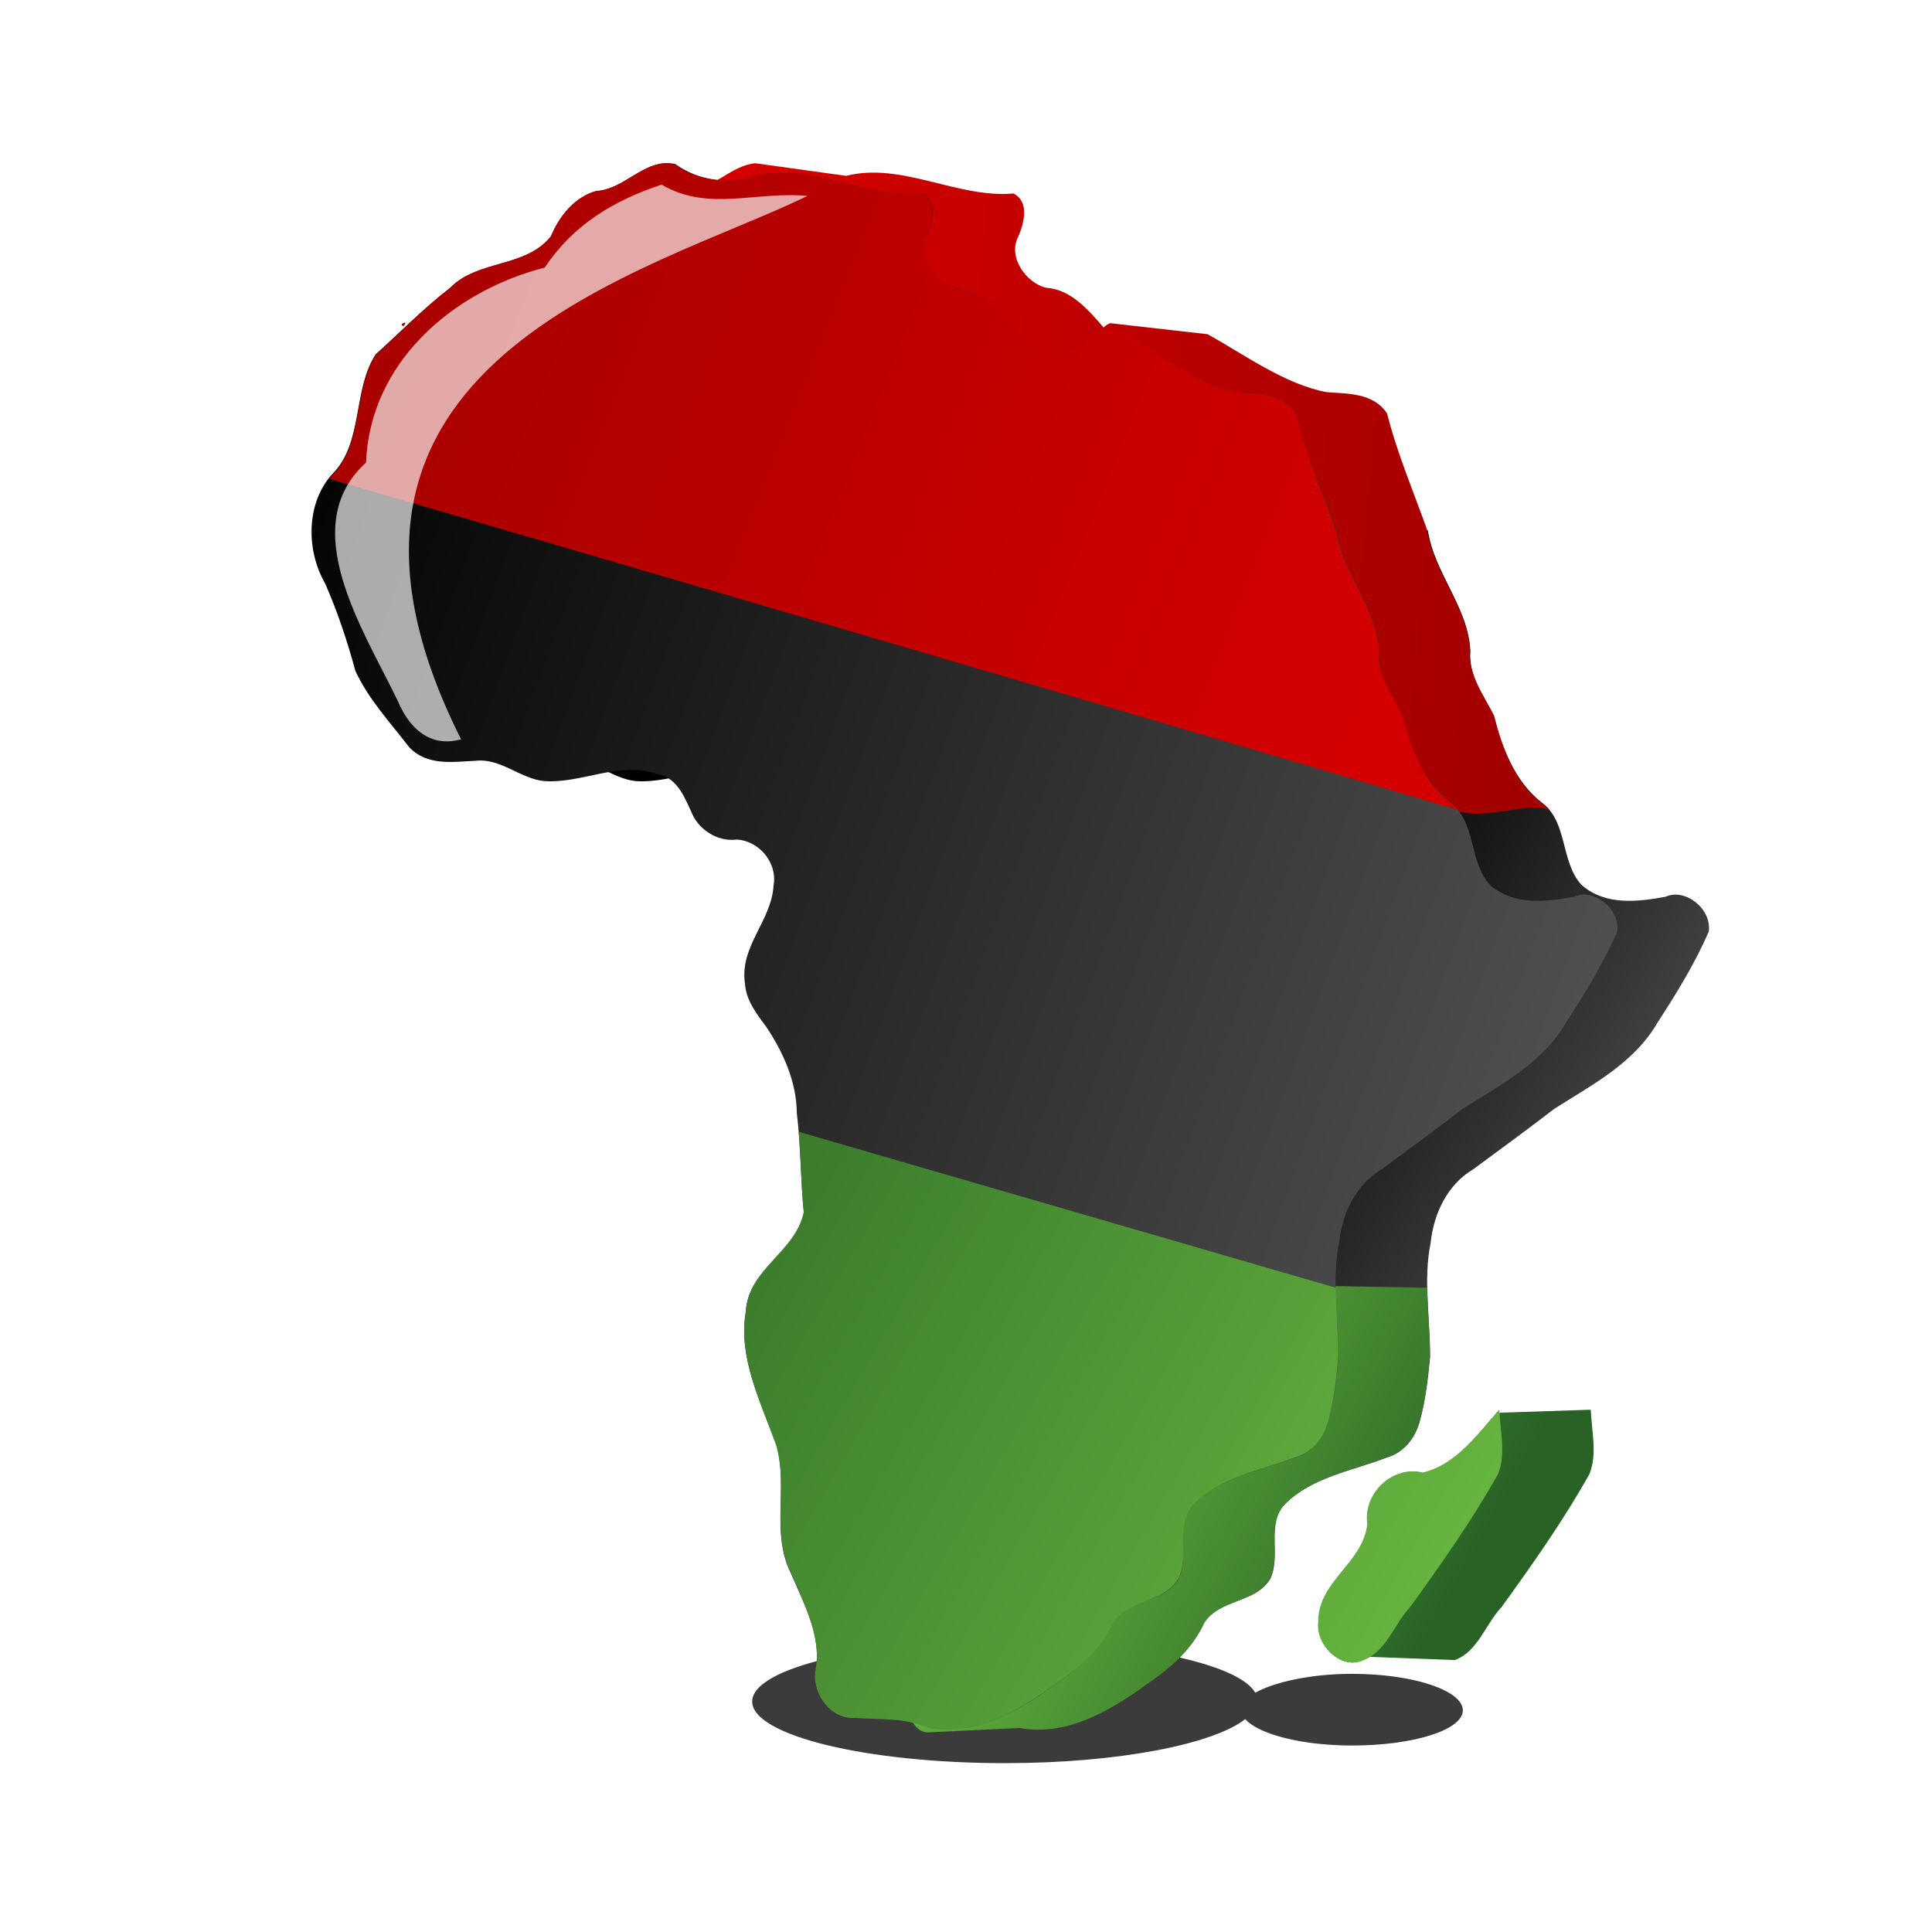
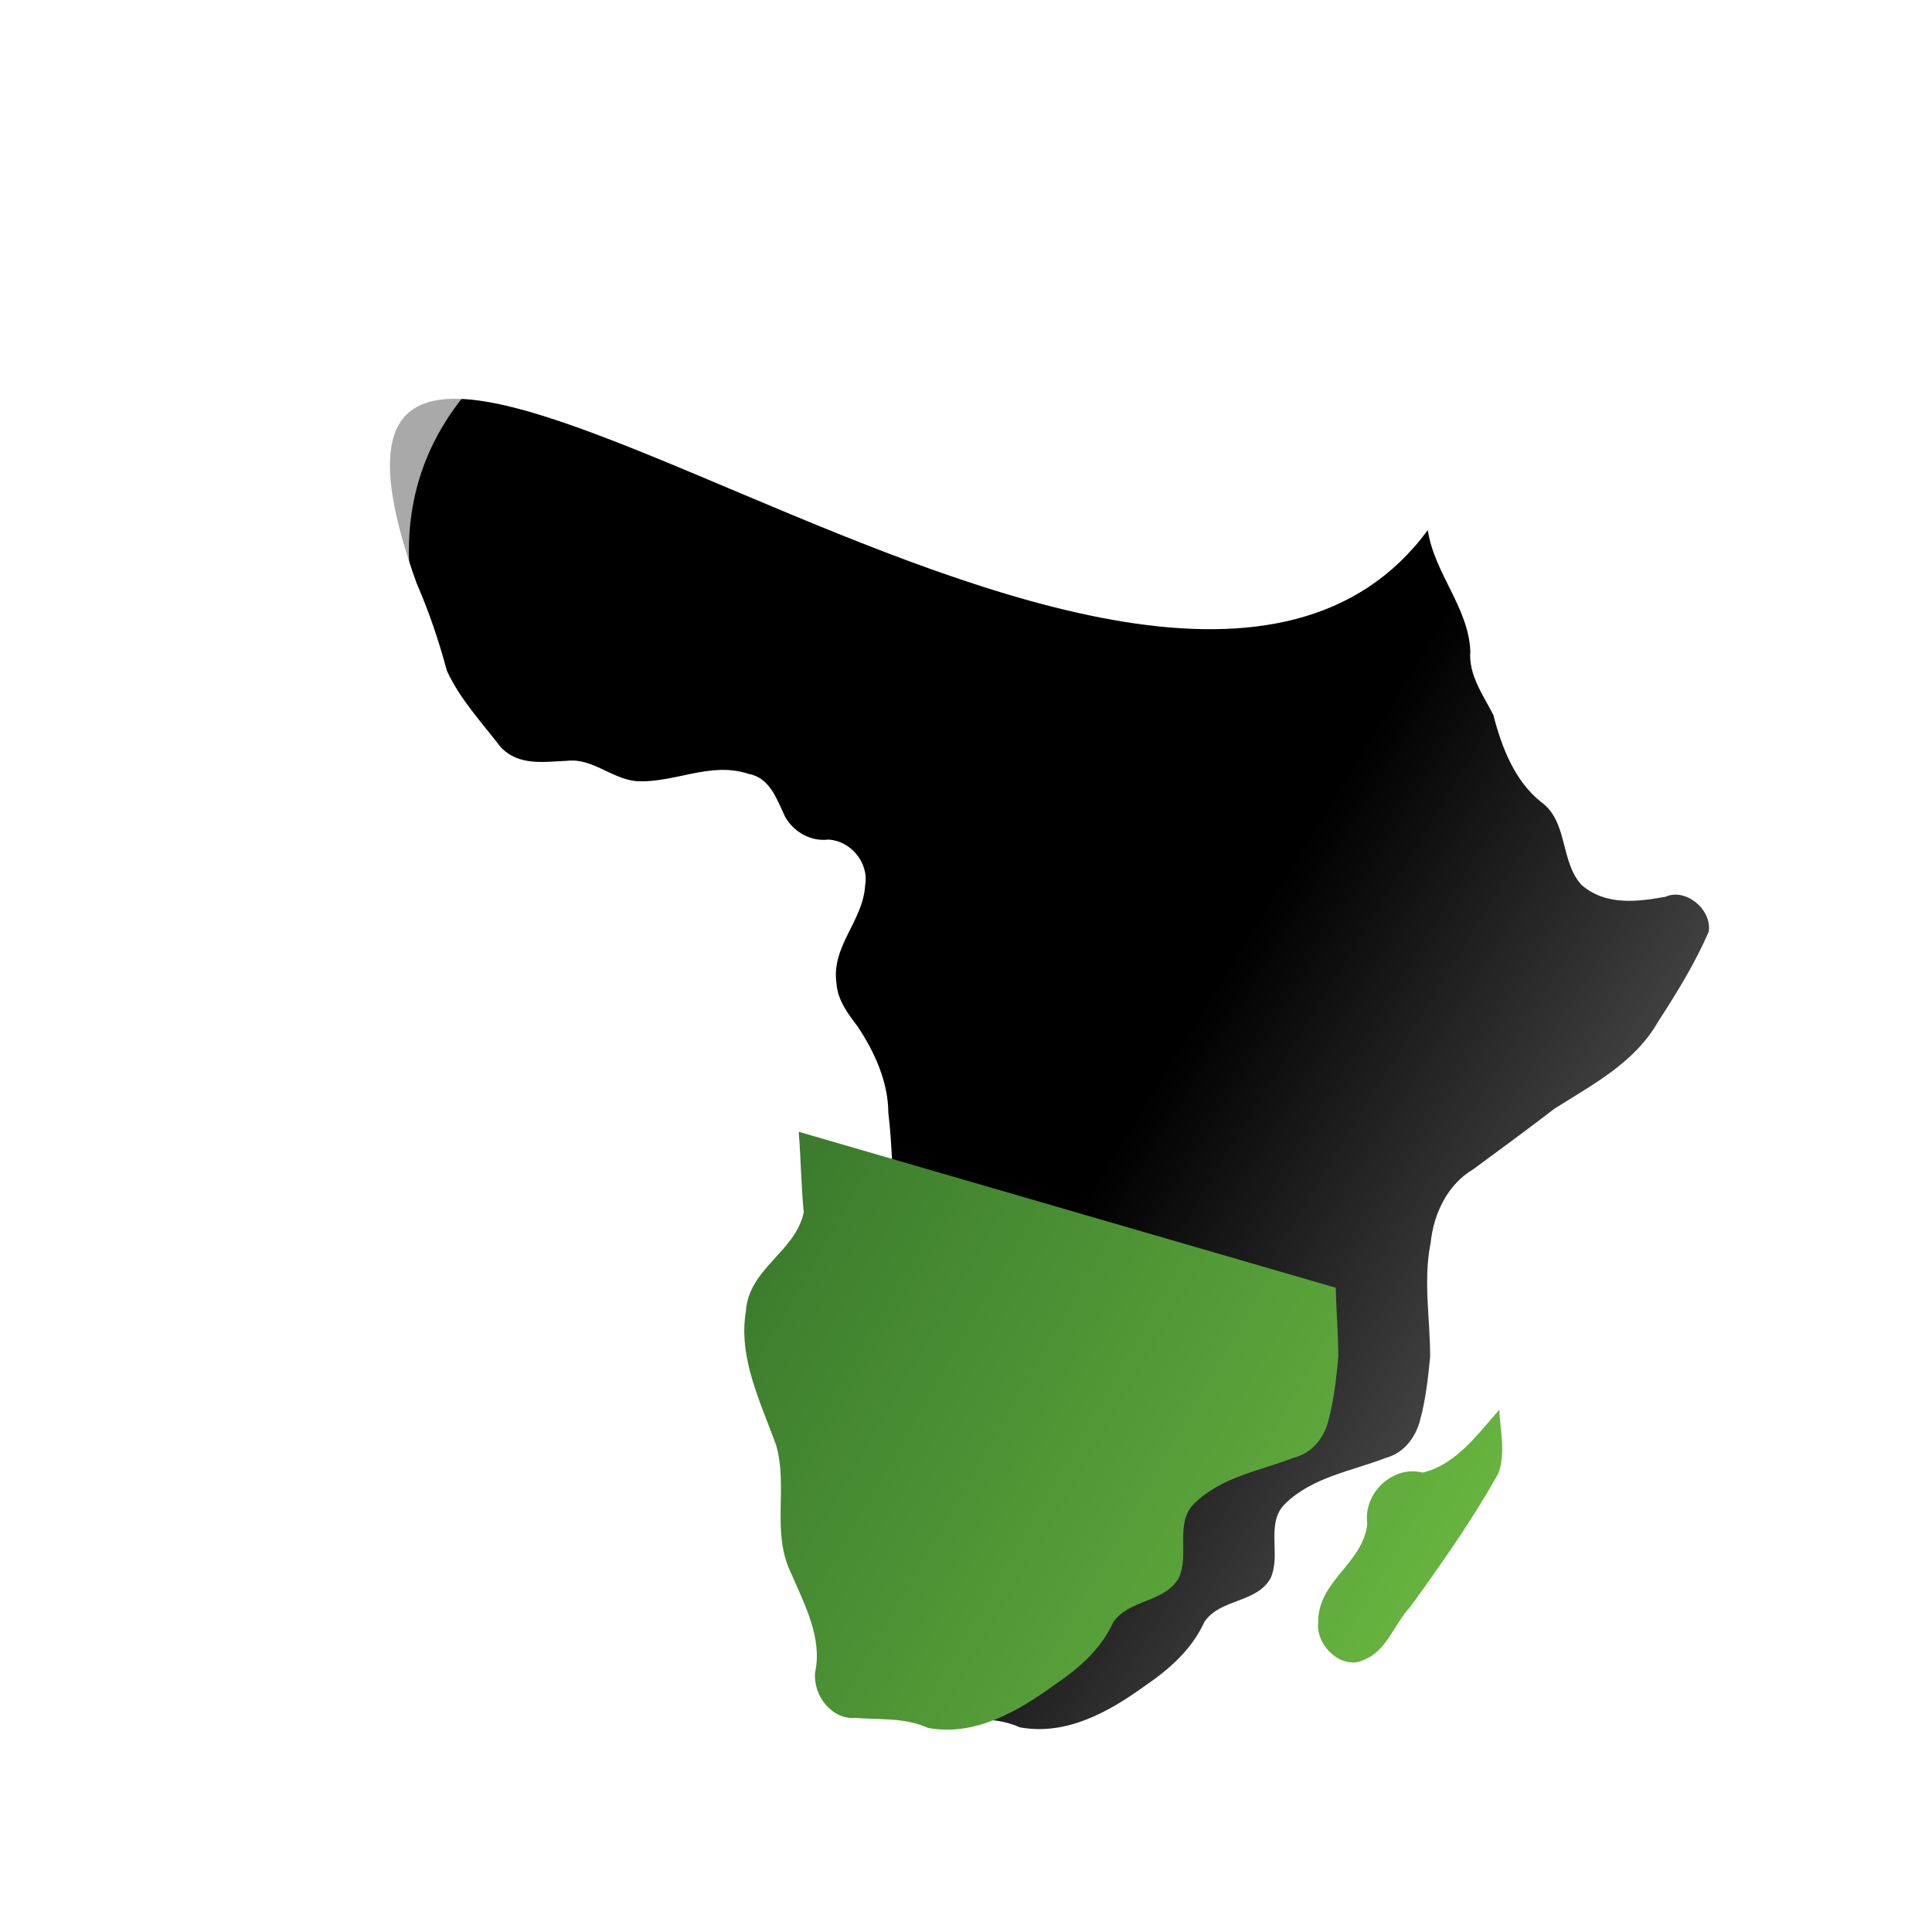
<svg xmlns="http://www.w3.org/2000/svg" xmlns:ns1="http://sodipodi.sourceforge.net/DTD/sodipodi-0.dtd" xmlns:ns2="http://www.inkscape.org/namespaces/inkscape" xmlns:xlink="http://www.w3.org/1999/xlink" id="svg1" ns1:docname="kwanzaa02.svg" ns2:export-filename="kwanzaa02.png" viewBox="0 0 48 48" ns1:version="0.32" ns2:export-xdpi="89.949997" version="1.1" ns2:export-ydpi="89.949997" ns2:version="0.47 r22583">
  <defs id="defs3">
    <linearGradient id="linearGradient3764">
      <stop id="stop3766" style="stop-color:#7ed249" offset="0" />
      <stop id="stop3768" style="stop-color:#286325" offset="1" />
    </linearGradient>
    <linearGradient id="linearGradient3070" y2="26.938" xlink:href="#linearGradient3764" gradientUnits="userSpaceOnUse" x2="10.458" gradientTransform="translate(0 1.18)" y1="45.918" x1="43.334" ns2:collect="always" />
    <linearGradient id="linearGradient3801">
      <stop id="stop3803" style="stop-color:#a20000" offset="0" />
      <stop id="stop3805" style="stop-color:#d40000" offset="1" />
    </linearGradient>
    <linearGradient id="linearGradient3218" y2="10.905" xlink:href="#linearGradient3801" gradientUnits="userSpaceOnUse" x2="36.219" gradientTransform="translate(0 1.18)" y1="-.295" x1="8.188" ns2:collect="always" />
    <linearGradient id="linearGradient3651">
      <stop id="stop3653" style="stop-color:#555555" offset="0" />
      <stop id="stop3655" style="stop-color:#000000" offset="1" />
    </linearGradient>
    <linearGradient id="linearGradient3422" y2="15.843" xlink:href="#linearGradient3651" gradientUnits="userSpaceOnUse" x2="3.894" gradientTransform="translate(0 1.18)" y1="29.148" x1="40.189" ns2:collect="always" />
    <linearGradient id="linearGradient3430" y2="22.327" xlink:href="#linearGradient3651" gradientUnits="userSpaceOnUse" x2="28.547" gradientTransform="translate(2.274 1.18)" y1="29.221" x1="39.747" ns2:collect="always" />
    <linearGradient id="linearGradient3432" y2="5.095" xlink:href="#linearGradient3801" gradientUnits="userSpaceOnUse" x2="16.898" gradientTransform="translate(2.274 1.18)" y1="6.863" x1="36.219" ns2:collect="always" />
    <linearGradient id="linearGradient3434" y2="41.792" xlink:href="#linearGradient3764" gradientUnits="userSpaceOnUse" x2="31.932" gradientTransform="translate(2.274 1.18)" y1="34.365" x1="18.492" ns2:collect="always" />
    <filter id="filter4229" height="1.238" width="1.281" y="-.119" x="-.14" ns2:collect="always">
      <feGaussianBlur id="feGaussianBlur4231" stdDeviation="0.687" ns2:collect="always" />
    </filter>
    <filter id="filter3631" height="2.039" width="1.179" y="-.52" x="-.089" ns2:collect="always">
      <feGaussianBlur id="feGaussianBlur3633" stdDeviation="0.656" ns2:collect="always" />
    </filter>
  </defs>
  <ns1:namedview id="base" bordercolor="#666666" ns2:pageshadow="2" ns2:window-y="24" pagecolor="#ffffff" ns2:window-height="793" ns2:window-maximized="0" ns2:zoom="1" ns2:window-x="462" showgrid="false" borderopacity="1.0" ns2:current-layer="svg1" ns2:cx="24" ns2:cy="24" ns2:window-width="1153" ns2:pageopacity="0.0">
    <ns2:grid id="grid2861" type="xygrid" />
  </ns1:namedview>
-   <path id="path3612" style="filter:url(#filter3631);fill-rule:evenodd;fill:#000000;fill-opacity:.769" d="m24.969 40.774c-3.465 0-6.281 0.663-6.281 1.5s2.816 1.531 6.281 1.531c2.824 0 5.182-0.474 5.969-1.094 0.326 0.372 1.392 0.656 2.656 0.656 1.524 0 2.75-0.387 2.75-0.875s-1.226-0.906-2.75-0.906c-1.025 0-1.931 0.203-2.406 0.469-0.429-0.736-3.053-1.281-6.219-1.281z" />
  <path id="path3424" ns1:nodetypes="ccccccccccccccccccccccscsccccccccccccc" style="fill:url(#linearGradient3430)" d="m10.355 14.501c0.307 0.701 0.549 1.429 0.748 2.163 0.327 0.713 0.868 1.286 1.336 1.897 0.452 0.482 1.099 0.362 1.649 0.341 0.624-0.075 1.12 0.452 1.717 0.505 0.948 0.058 1.843-0.502 2.803-0.177 0.521 0.096 0.693 0.63 0.898 1.062 0.223 0.396 0.659 0.619 1.073 0.567 0.542 0.025 1.018 0.565 0.915 1.139-0.05 0.886-0.853 1.515-0.71 2.447 0.03 0.409 0.285 0.742 0.521 1.055 0.428 0.638 0.761 1.379 0.766 2.151 0.102 0.825 0.093 1.653 0.175 2.479-0.212 1-1.381 1.388-1.443 2.463-0.194 1.135 0.375 2.236 0.759 3.294 0.306 1.053-0.145 2.171 0.358 3.192 0.334 0.783 0.797 1.616 0.609 2.478-0.048 0.585 0.427 1.179 0.999 1.128 0.603 0.05 1.228-0.036 1.81 0.23 1.16 0.213 2.221-0.389 3.113-1.034 0.595-0.406 1.161-0.899 1.473-1.588 0.397-0.58 1.274-0.457 1.636-1.069 0.28-0.571-0.121-1.363 0.352-1.847 0.678-0.677 1.658-0.824 2.514-1.155 0.433-0.114 0.735-0.481 0.853-0.928 0.141-0.513 0.202-1.055 0.253-1.59 0-0.941-0.176-1.902 0.012-2.823 0.076-0.749 0.434-1.463 1.056-1.829 0.674-0.497 1.352-0.992 2.015-1.503 0.936-0.597 1.983-1.13 2.57-2.149 0.467-0.719 0.923-1.46 1.27-2.255 0.075-0.568-0.588-1.087-1.071-0.866-0.68 0.123-1.488 0.232-2.09-0.292-0.537-0.584-0.331-1.583-1.01-2.064-0.654-0.525-0.977-1.36-1.18-2.156-0.255-0.499-0.624-1.006-0.574-1.588-0.044-1.089-0.901-1.942-1.056-3.009-6.945 9.423-29.975-12.204-25.12 1.33z" />
-   <path id="path3426" ns1:nodetypes="cccccscscsccccccccccccccsc" style="color:#000000;fill:url(#linearGradient3432)" d="m18.774 4.055c-0.612 0.05-1.058 0.656-1.688 0.688-0.526 0.147-0.915 0.615-1.125 1.125-0.632 0.797-1.807 0.572-2.5 1.281-0.654 0.503-1.232 1.101-1.844 1.656-0.571 0.881-0.311 2.197-1.062 2.969-0.038 0.04-0.06 0.081-0.094 0.125 7.82 2.274 18.758 6.199 25.751 8.256 0.751 0.221 1.634-0.227 2.281-0.037-0.06-0.074-0.134-0.127-0.219-0.188-0.654-0.525-0.954-1.36-1.156-2.156-0.255-0.499-0.645-1.012-0.594-1.594-0.046-1.091-0.907-1.934-1.062-3-0.344-0.967-0.749-1.91-1-2.906-0.345-0.522-0.987-0.489-1.5-0.531-1.033-0.19-2.047-0.934-2.961-1.44l-2.418-0.274c-0.521 0.222 0.184 0.54-0.153 0.121-0.392-0.454-0.829-0.963-1.438-1-0.506-0.12-0.966-0.776-0.688-1.281 0.13-0.319 0.287-0.848-0.125-1.062-1.396 0.125-2.772-0.788-4.156-0.438l-2.25-0.312zm-6.469 3.969c-0.036 0.017-0.082 0.058 0 0.062 0.064-0.073 0.036-0.08 0-0.062z" />
-   <path id="path3428" ns1:nodetypes="cccccccccccscscccccccccccc" style="color:#000000;fill:url(#linearGradient3434)" d="m22.117 28.118c0.055 0.671 0.058 1.329 0.125 2-0.212 1-1.376 1.393-1.438 2.469-0.194 1.135 0.366 2.255 0.75 3.312 0.306 1.053-0.128 2.167 0.375 3.188 0.334 0.783 0.782 1.607 0.594 2.469-0.048 0.585 0.011 1.533 0.583 1.482l2.229-0.107c1.16 0.213 2.233-0.418 3.125-1.062 0.595-0.406 1.157-0.874 1.469-1.562 0.397-0.58 1.262-0.481 1.625-1.094 0.28-0.571-0.098-1.36 0.375-1.844 0.678-0.677 1.643-0.825 2.5-1.156 0.433-0.114 0.726-0.46 0.844-0.906 0.141-0.513 0.199-1.059 0.25-1.594 0-0.567-0.053-1.151-0.062-1.719l-2.288-0.042-11.056-3.833zm17.406 6.906-2.264 0.074-1.018 2.77c-0.109 0.982-2.896 2.24-2.886 3.271l2.792 0.104c0.574-0.213 0.758-0.89 1.156-1.312 0.773-1.068 1.537-2.15 2.188-3.312 0.198-0.497 0.052-1.066 0.031-1.594z" />
-   <path id="path14267" style="fill:url(#linearGradient3422)" d="m22.916 4.811c-1.396 0.125-2.784-0.785-4.167-0.434-0.639 0.205-1.391 0.121-1.975-0.303-0.761-0.152-1.242 0.639-1.961 0.675-0.526 0.147-0.907 0.607-1.117 1.118-0.632 0.797-1.821 0.58-2.515 1.289-0.653 0.503-1.236 1.095-1.849 1.65-0.571 0.881-0.306 2.18-1.058 2.953-0.653 0.689-0.694 1.874-0.194 2.742 0.307 0.701 0.549 1.429 0.748 2.163 0.327 0.713 0.868 1.286 1.336 1.897 0.452 0.482 1.099 0.362 1.649 0.341 0.624-0.075 1.12 0.452 1.717 0.505 0.948 0.058 1.843-0.502 2.803-0.177 0.521 0.096 0.693 0.63 0.898 1.062 0.223 0.396 0.659 0.619 1.073 0.567 0.542 0.025 1.018 0.565 0.915 1.139-0.05 0.886-0.853 1.515-0.71 2.447 0.03 0.409 0.285 0.742 0.521 1.055 0.428 0.638 0.761 1.379 0.766 2.151 0.102 0.825 0.093 1.653 0.175 2.479-0.212 1-1.381 1.388-1.443 2.463-0.194 1.135 0.375 2.236 0.759 3.294 0.306 1.053-0.145 2.171 0.358 3.192 0.334 0.783 0.797 1.616 0.609 2.478-0.048 0.585 0.427 1.179 0.999 1.128 0.603 0.05 1.228-0.036 1.81 0.23 1.16 0.213 2.221-0.389 3.113-1.034 0.595-0.406 1.161-0.899 1.473-1.588 0.397-0.58 1.274-0.457 1.636-1.069 0.28-0.571-0.121-1.363 0.352-1.847 0.678-0.677 1.658-0.824 2.514-1.155 0.433-0.114 0.735-0.481 0.853-0.928 0.141-0.513 0.202-1.055 0.253-1.59 0-0.941-0.176-1.902 0.012-2.823 0.076-0.749 0.434-1.463 1.056-1.829 0.674-0.497 1.352-0.992 2.015-1.503 0.936-0.597 1.983-1.13 2.57-2.149 0.467-0.719 0.923-1.46 1.27-2.255 0.075-0.568-0.588-1.087-1.071-0.866-0.68 0.123-1.488 0.232-2.09-0.292-0.537-0.584-0.331-1.583-1.01-2.064-0.654-0.525-0.977-1.36-1.18-2.156-0.255-0.499-0.624-1.006-0.574-1.588-0.044-1.09-0.901-1.943-1.056-3.01-0.344-0.967-0.766-1.911-1.017-2.907-0.345-0.522-0.991-0.478-1.504-0.52-1.032-0.191-1.851-0.98-2.764-1.486-0.578-0.277-0.96 0.29-1.404 0.5-0.521 0.222-1.019-0.183-1.356-0.602-0.392-0.454-0.836-0.972-1.444-1.009-0.506-0.12-0.96-0.768-0.681-1.273 0.13-0.319 0.297-0.848-0.115-1.063zm-12.886 3.284c0.128-0.146-0.163-0.01 0 0zm27.209 26.942c-0.544 0.612-1.057 1.361-1.887 1.557-0.724-0.187-1.481 0.492-1.372 1.278-0.109 0.982-1.226 1.408-1.216 2.44-0.069 0.587 0.582 1.191 1.106 0.931 0.574-0.213 0.749-0.898 1.147-1.321 0.773-1.068 1.553-2.136 2.204-3.298 0.198-0.497 0.039-1.059 0.018-1.587z" />
-   <path id="path3039" style="color:#000000;fill:url(#linearGradient3218)" d="m16.5 4.055c-0.612 0.05-1.058 0.656-1.688 0.688-0.526 0.147-0.915 0.615-1.125 1.125-0.632 0.797-1.807 0.572-2.5 1.281-0.654 0.503-1.232 1.101-1.844 1.656-0.571 0.881-0.311 2.197-1.062 2.969-0.038 0.04-0.06 0.081-0.094 0.125 8.661 2.518 21.364 6.258 28.031 8.219-0.06-0.074-0.134-0.127-0.219-0.188-0.654-0.525-0.954-1.36-1.156-2.156-0.255-0.499-0.645-1.012-0.594-1.594-0.046-1.091-0.907-1.934-1.062-3-0.344-0.967-0.749-1.91-1-2.906-0.345-0.522-0.987-0.489-1.5-0.531-1.032-0.191-1.868-0.994-2.781-1.5-0.577-0.277-0.963 0.29-1.406 0.5-0.521 0.222-1.007-0.174-1.344-0.594-0.392-0.454-0.829-0.963-1.438-1-0.506-0.12-0.966-0.776-0.688-1.281 0.13-0.319 0.287-0.848-0.125-1.062-1.395 0.125-2.771-0.787-4.155-0.437-0.638 0.205-1.384 0.142-1.969-0.281-0.095-0.019-0.194-0.038-0.281-0.031zm-6.469 3.969c-0.036 0.017-0.082 0.058 0 0.062 0.064-0.073 0.036-0.08 0-0.062z" />
  <path id="path3041" style="color:#000000;fill:url(#linearGradient3070)" d="m19.844 28.118c0.055 0.671 0.058 1.329 0.125 2-0.212 1-1.376 1.393-1.438 2.469-0.194 1.135 0.366 2.255 0.75 3.312 0.306 1.053-0.128 2.167 0.375 3.188 0.334 0.783 0.782 1.607 0.594 2.469-0.048 0.585 0.427 1.175 1 1.125 0.603 0.05 1.231-0.016 1.812 0.25 1.16 0.213 2.233-0.418 3.125-1.062 0.595-0.406 1.157-0.874 1.469-1.562 0.397-0.58 1.262-0.481 1.625-1.094 0.28-0.571-0.098-1.36 0.375-1.844 0.678-0.677 1.643-0.825 2.5-1.156 0.433-0.114 0.726-0.46 0.844-0.906 0.141-0.513 0.199-1.059 0.25-1.594 0-0.567-0.053-1.151-0.062-1.719l-13.344-3.875zm17.406 6.906c-0.544 0.612-1.077 1.367-1.906 1.562-0.724-0.187-1.484 0.495-1.375 1.281-0.109 0.982-1.229 1.406-1.219 2.438-0.069 0.587 0.601 1.197 1.125 0.938 0.574-0.213 0.758-0.89 1.156-1.312 0.773-1.068 1.537-2.15 2.188-3.312 0.198-0.497 0.052-1.066 0.031-1.594z" />
  <path id="path4214" ns1:nodetypes="ccccccc" style="filter:url(#filter4229);fill:#ffffff;fill-opacity:.662" d="m16.438 4.586c-1.21 0.403-2.193 1-2.906 2.062-2.282 0.586-4.341 2.355-4.438 4.844-1.759 1.597-0.061 4.157 0.781 5.906 0.384 0.912 0.99 1.139 1.58 0.969-4.729-9.4 4.719-11.603 8.606-13.499-1.272-0.125-2.468 0.402-3.624-0.282z" />
</svg>